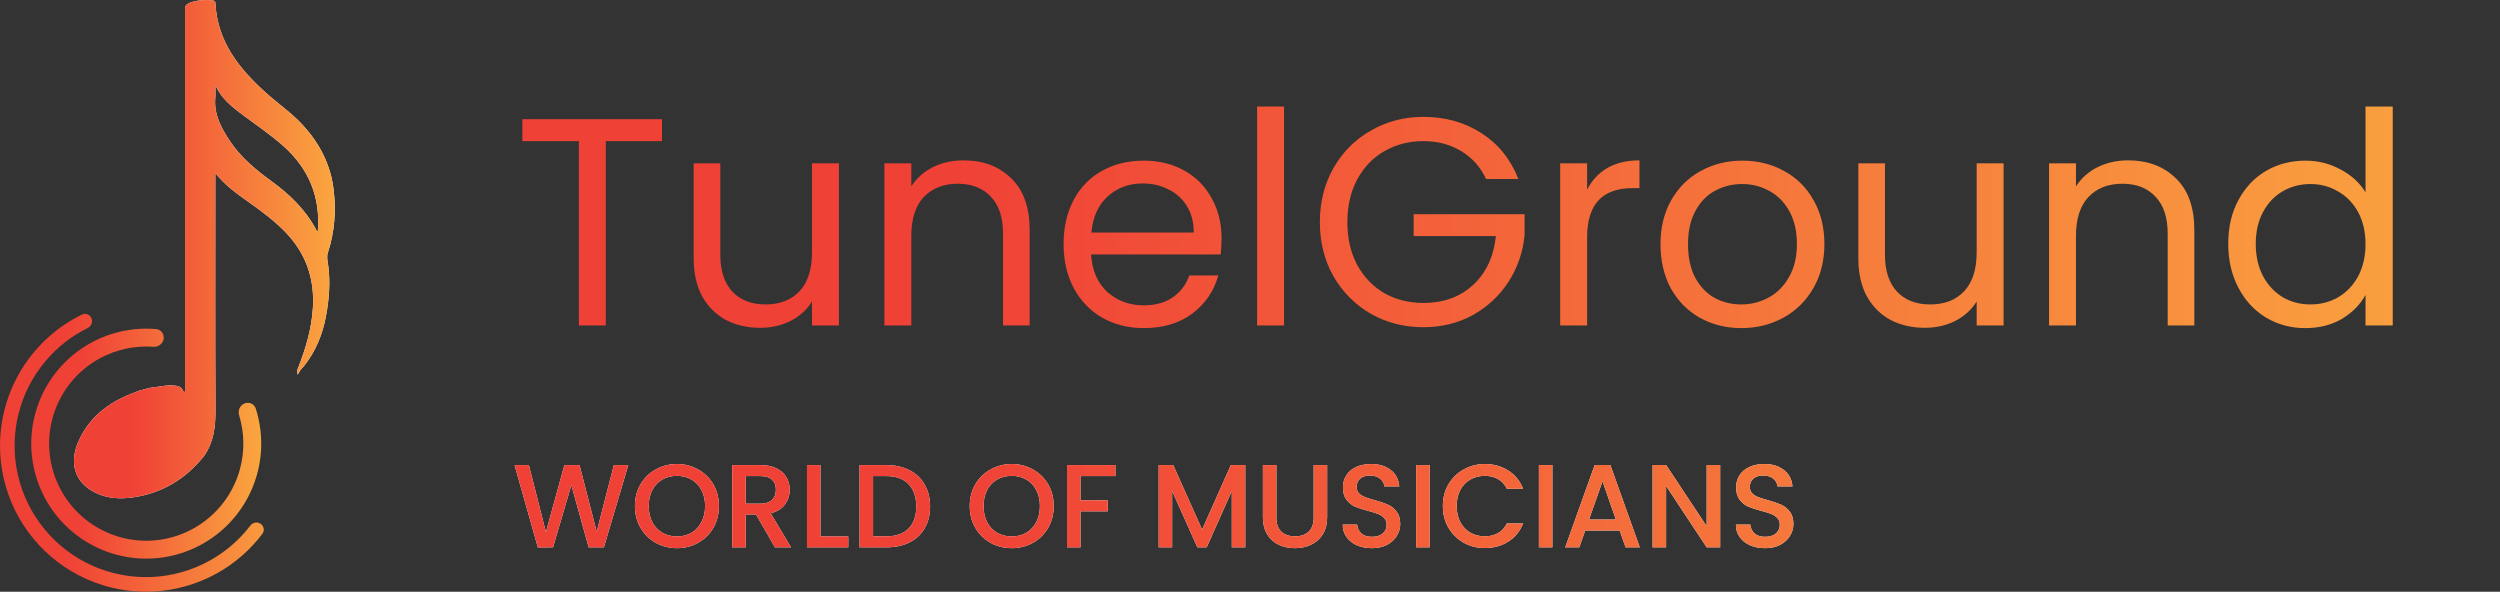
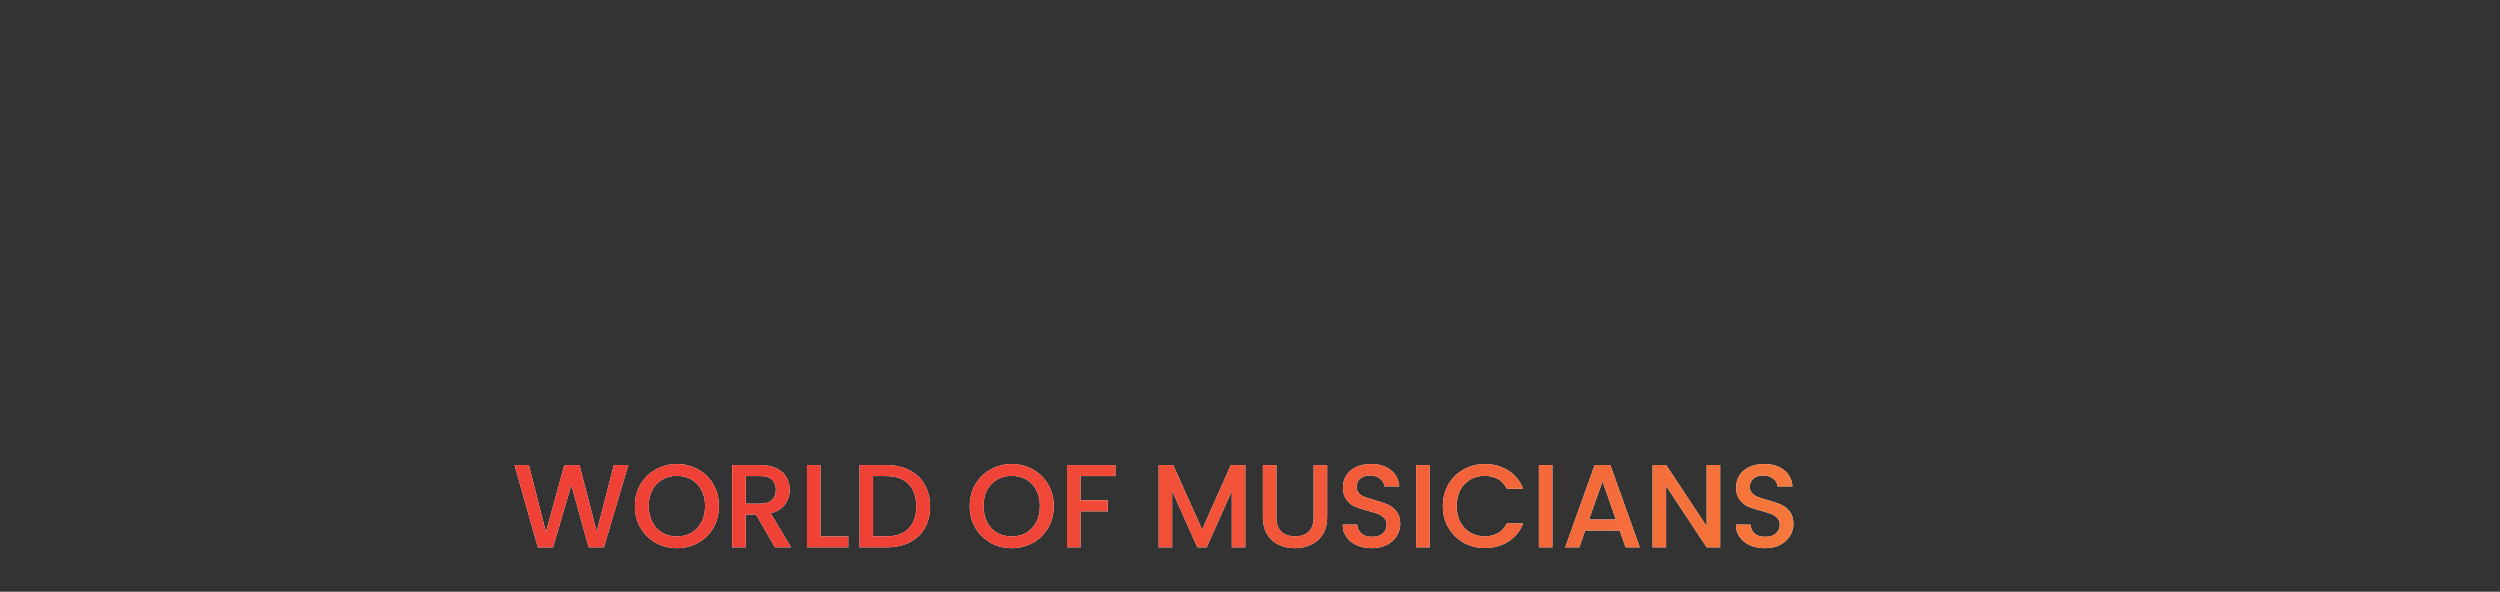
<svg xmlns="http://www.w3.org/2000/svg" width="169" height="40" viewBox="0 0 169 40" fill="none">
  <rect x="0" y="0" width="169" height="40" fill="#333333" stroke="none" />
-   <path d="M10.095 26.224C10.145 26.218 10.193 26.21 10.243 26.204C10.906 26.13 11.362 25.978 12.027 26.099C12.283 26.227 12.283 26.227 12.41 26.485C12.443 26.551 12.507 26.529 12.507 26.387C12.51 17.767 12.508 9.148 12.508 0.528C12.508 0.046 13.949 -0.072 14.422 0.038C14.564 0.072 14.56 0.163 14.564 0.263C14.715 2.837 16.169 4.643 17.966 6.263C18.79 7.006 19.711 7.631 20.47 8.457C21.602 9.691 22.345 11.121 22.549 12.79C22.726 14.237 22.626 15.684 22.165 17.079C22.064 17.388 22.15 17.654 22.186 17.938C22.335 19.071 22.252 20.19 22.047 21.312C21.818 22.579 21.355 23.726 20.559 24.732C20.48 24.831 20.386 24.919 20.309 25.019C20.255 25.089 20.217 25.174 20.131 25.324C20.033 25.045 20.131 24.931 20.175 24.816C20.675 23.528 21.064 22.218 21.151 20.821C21.274 18.86 20.696 17.178 19.358 15.757C18.579 14.93 17.666 14.271 16.75 13.616C15.982 13.066 15.204 12.528 14.557 11.693C14.557 11.922 14.557 12.056 14.557 12.191C14.557 17.369 14.54 22.55 14.567 27.729C14.573 28.845 14.448 29.889 13.798 30.819C12.561 32.373 10.977 33.328 9.028 33.617C8.095 33.755 7.165 33.706 6.311 33.236C5.012 32.52 4.696 31.258 5.285 29.887C5.994 28.237 7.306 27.223 8.934 26.597C9.097 26.534 9.262 26.471 9.425 26.407C9.647 26.345 9.869 26.284 10.092 26.222L10.095 26.224ZM14.558 5.735C14.558 6.037 14.579 6.341 14.553 6.642C14.46 7.744 14.953 8.641 15.521 9.505C16.26 10.628 17.276 11.468 18.343 12.243C19.532 13.107 20.581 14.101 21.31 15.409C21.354 15.487 21.36 15.61 21.484 15.63C21.671 13.309 20.87 11.405 19.162 9.877C18.322 9.125 17.388 8.498 16.488 7.826C15.728 7.256 14.96 6.688 14.555 5.736L14.558 5.735Z" fill="white" />
-   <path d="M10.095 26.224C10.145 26.218 10.193 26.21 10.243 26.204C10.906 26.13 11.362 25.978 12.027 26.099C12.283 26.227 12.283 26.227 12.41 26.485C12.443 26.551 12.507 26.529 12.507 26.387C12.51 17.767 12.508 9.148 12.508 0.528C12.508 0.046 13.949 -0.072 14.422 0.038C14.564 0.072 14.56 0.163 14.564 0.263C14.715 2.837 16.169 4.643 17.966 6.263C18.79 7.006 19.711 7.631 20.47 8.457C21.602 9.691 22.345 11.121 22.549 12.79C22.726 14.237 22.626 15.684 22.165 17.079C22.064 17.388 22.15 17.654 22.186 17.938C22.335 19.071 22.252 20.19 22.047 21.312C21.818 22.579 21.355 23.726 20.559 24.732C20.48 24.831 20.386 24.919 20.309 25.019C20.255 25.089 20.217 25.174 20.131 25.324C20.033 25.045 20.131 24.931 20.175 24.816C20.675 23.528 21.064 22.218 21.151 20.821C21.274 18.86 20.696 17.178 19.358 15.757C18.579 14.93 17.666 14.271 16.75 13.616C15.982 13.066 15.204 12.528 14.557 11.693C14.557 11.922 14.557 12.056 14.557 12.191C14.557 17.369 14.54 22.55 14.567 27.729C14.573 28.845 14.448 29.889 13.798 30.819C12.561 32.373 10.977 33.328 9.028 33.617C8.095 33.755 7.165 33.706 6.311 33.236C5.012 32.52 4.696 31.258 5.285 29.887C5.994 28.237 7.306 27.223 8.934 26.597C9.097 26.534 9.262 26.471 9.425 26.407C9.647 26.345 9.869 26.284 10.092 26.222L10.095 26.224ZM14.558 5.735C14.558 6.037 14.579 6.341 14.553 6.642C14.46 7.744 14.953 8.641 15.521 9.505C16.26 10.628 17.276 11.468 18.343 12.243C19.532 13.107 20.581 14.101 21.31 15.409C21.354 15.487 21.36 15.61 21.484 15.63C21.671 13.309 20.87 11.405 19.162 9.877C18.322 9.125 17.388 8.498 16.488 7.826C15.728 7.256 14.96 6.688 14.555 5.736L14.558 5.735Z" fill="url(#paint0_linear_573_509)" />
-   <path d="M16.521 27.276C16.83 27.149 17.186 27.297 17.288 27.615C17.749 29.053 17.783 30.599 17.378 32.062C16.919 33.721 15.923 35.181 14.545 36.212C13.168 37.244 11.487 37.789 9.766 37.763C8.045 37.736 6.382 37.139 5.037 36.066C3.692 34.992 2.741 33.503 2.333 31.831C1.926 30.159 2.085 28.398 2.785 26.826C3.486 25.254 4.688 23.959 6.204 23.144C7.541 22.424 9.056 22.115 10.56 22.246C10.893 22.275 11.116 22.589 11.061 22.918C11.006 23.248 10.695 23.468 10.362 23.443C9.122 23.353 7.878 23.617 6.777 24.209C5.497 24.898 4.481 25.991 3.89 27.319C3.299 28.646 3.164 30.132 3.508 31.544C3.853 32.956 4.655 34.214 5.791 35.12C6.927 36.027 8.332 36.531 9.785 36.553C11.238 36.576 12.657 36.115 13.82 35.244C14.984 34.373 15.825 33.141 16.212 31.74C16.546 30.534 16.527 29.263 16.164 28.074C16.067 27.755 16.212 27.402 16.521 27.276Z" fill="url(#paint1_linear_573_509)" />
-   <path d="M17.617 35.408C17.843 35.562 17.902 35.869 17.737 36.087C16.914 37.175 15.873 38.081 14.679 38.748C13.34 39.495 11.847 39.92 10.316 39.99C8.785 40.059 7.258 39.771 5.858 39.148C4.458 38.526 3.222 37.585 2.248 36.402C1.274 35.218 0.589 33.824 0.248 32.33C-0.093 30.836 -0.082 29.283 0.281 27.794C0.644 26.305 1.349 24.921 2.34 23.752C3.224 22.708 4.314 21.861 5.54 21.263C5.785 21.143 6.076 21.261 6.183 21.511C6.29 21.762 6.173 22.051 5.929 22.172C4.843 22.709 3.878 23.463 3.092 24.39C2.201 25.442 1.566 26.688 1.24 28.028C0.913 29.368 0.903 30.766 1.21 32.11C1.517 33.455 2.134 34.709 3.01 35.775C3.886 36.84 4.999 37.686 6.259 38.247C7.519 38.807 8.893 39.066 10.271 39.004C11.649 38.941 12.993 38.559 14.197 37.887C15.258 37.294 16.184 36.492 16.921 35.531C17.086 35.314 17.392 35.255 17.617 35.408Z" fill="url(#paint2_linear_573_509)" />
-   <path d="M44.752 8.06V9.54H40.952V22H39.132V9.54H35.312V8.06H44.752ZM56.712 11.04V22H54.892V20.38C54.545 20.94 54.059 21.38 53.432 21.7C52.819 22.007 52.139 22.16 51.392 22.16C50.539 22.16 49.772 21.987 49.092 21.64C48.412 21.28 47.872 20.747 47.472 20.04C47.086 19.333 46.892 18.473 46.892 17.46V11.04H48.692V17.22C48.692 18.3 48.965 19.133 49.512 19.72C50.059 20.293 50.806 20.58 51.752 20.58C52.725 20.58 53.492 20.28 54.052 19.68C54.612 19.08 54.892 18.207 54.892 17.06V11.04H56.712ZM65.125 10.84C66.459 10.84 67.538 11.247 68.365 12.06C69.192 12.86 69.605 14.02 69.605 15.54V22H67.805V15.8C67.805 14.707 67.532 13.873 66.985 13.3C66.439 12.713 65.692 12.42 64.745 12.42C63.785 12.42 63.019 12.72 62.445 13.32C61.885 13.92 61.605 14.793 61.605 15.94V22H59.785V11.04H61.605V12.6C61.965 12.04 62.452 11.607 63.065 11.3C63.692 10.993 64.379 10.84 65.125 10.84ZM82.578 16.1C82.578 16.447 82.558 16.813 82.518 17.2H73.758C73.825 18.28 74.191 19.127 74.858 19.74C75.538 20.34 76.358 20.64 77.318 20.64C78.105 20.64 78.758 20.46 79.278 20.1C79.811 19.727 80.185 19.233 80.398 18.62H82.358C82.065 19.673 81.478 20.533 80.598 21.2C79.718 21.853 78.625 22.18 77.318 22.18C76.278 22.18 75.345 21.947 74.518 21.48C73.705 21.013 73.065 20.353 72.598 19.5C72.131 18.633 71.898 17.633 71.898 16.5C71.898 15.367 72.125 14.373 72.578 13.52C73.031 12.667 73.665 12.013 74.478 11.56C75.305 11.093 76.251 10.86 77.318 10.86C78.358 10.86 79.278 11.087 80.078 11.54C80.878 11.993 81.491 12.62 81.918 13.42C82.358 14.207 82.578 15.1 82.578 16.1ZM80.698 15.72C80.698 15.027 80.545 14.433 80.238 13.94C79.931 13.433 79.511 13.053 78.978 12.8C78.458 12.533 77.878 12.4 77.238 12.4C76.318 12.4 75.531 12.693 74.878 13.28C74.238 13.867 73.871 14.68 73.778 15.72H80.698ZM86.8 7.2V22H84.98V7.2H86.8ZM100.462 12.1C100.076 11.287 99.516 10.66 98.782 10.22C98.049 9.767 97.196 9.54 96.222 9.54C95.249 9.54 94.369 9.767 93.582 10.22C92.809 10.66 92.196 11.3 91.742 12.14C91.302 12.967 91.082 13.927 91.082 15.02C91.082 16.113 91.302 17.073 91.742 17.9C92.196 18.727 92.809 19.367 93.582 19.82C94.369 20.26 95.249 20.48 96.222 20.48C97.582 20.48 98.702 20.073 99.582 19.26C100.462 18.447 100.976 17.347 101.122 15.96H95.562V14.48H103.062V15.88C102.956 17.027 102.596 18.08 101.982 19.04C101.369 19.987 100.562 20.74 99.562 21.3C98.562 21.847 97.449 22.12 96.222 22.12C94.929 22.12 93.749 21.82 92.682 21.22C91.616 20.607 90.769 19.76 90.142 18.68C89.529 17.6 89.222 16.38 89.222 15.02C89.222 13.66 89.529 12.44 90.142 11.36C90.769 10.267 91.616 9.42 92.682 8.82C93.749 8.207 94.929 7.9 96.222 7.9C97.702 7.9 99.009 8.267 100.142 9C101.289 9.733 102.122 10.767 102.642 12.1H100.462ZM107.289 12.82C107.609 12.193 108.062 11.707 108.649 11.36C109.249 11.013 109.975 10.84 110.829 10.84V12.72H110.349C108.309 12.72 107.289 13.827 107.289 16.04V22H105.469V11.04H107.289V12.82ZM117.71 22.18C116.683 22.18 115.75 21.947 114.91 21.48C114.083 21.013 113.43 20.353 112.95 19.5C112.483 18.633 112.25 17.633 112.25 16.5C112.25 15.38 112.49 14.393 112.97 13.54C113.463 12.673 114.13 12.013 114.97 11.56C115.81 11.093 116.75 10.86 117.79 10.86C118.83 10.86 119.77 11.093 120.61 11.56C121.45 12.013 122.11 12.667 122.59 13.52C123.083 14.373 123.33 15.367 123.33 16.5C123.33 17.633 123.076 18.633 122.57 19.5C122.076 20.353 121.403 21.013 120.55 21.48C119.696 21.947 118.75 22.18 117.71 22.18ZM117.71 20.58C118.363 20.58 118.976 20.427 119.55 20.12C120.123 19.813 120.583 19.353 120.93 18.74C121.29 18.127 121.47 17.38 121.47 16.5C121.47 15.62 121.296 14.873 120.95 14.26C120.603 13.647 120.15 13.193 119.59 12.9C119.03 12.593 118.423 12.44 117.77 12.44C117.103 12.44 116.49 12.593 115.93 12.9C115.383 13.193 114.943 13.647 114.61 14.26C114.276 14.873 114.11 15.62 114.11 16.5C114.11 17.393 114.27 18.147 114.59 18.76C114.923 19.373 115.363 19.833 115.91 20.14C116.456 20.433 117.056 20.58 117.71 20.58ZM135.443 11.04V22H133.623V20.38C133.276 20.94 132.789 21.38 132.163 21.7C131.549 22.007 130.869 22.16 130.123 22.16C129.269 22.16 128.503 21.987 127.823 21.64C127.143 21.28 126.603 20.747 126.203 20.04C125.816 19.333 125.623 18.473 125.623 17.46V11.04H127.423V17.22C127.423 18.3 127.696 19.133 128.243 19.72C128.789 20.293 129.536 20.58 130.483 20.58C131.456 20.58 132.223 20.28 132.783 19.68C133.343 19.08 133.623 18.207 133.623 17.06V11.04H135.443ZM143.856 10.84C145.189 10.84 146.269 11.247 147.096 12.06C147.922 12.86 148.336 14.02 148.336 15.54V22H146.536V15.8C146.536 14.707 146.262 13.873 145.716 13.3C145.169 12.713 144.422 12.42 143.476 12.42C142.516 12.42 141.749 12.72 141.176 13.32C140.616 13.92 140.336 14.793 140.336 15.94V22H138.516V11.04H140.336V12.6C140.696 12.04 141.182 11.607 141.796 11.3C142.422 10.993 143.109 10.84 143.856 10.84ZM150.629 16.48C150.629 15.36 150.855 14.38 151.309 13.54C151.762 12.687 152.382 12.027 153.169 11.56C153.969 11.093 154.862 10.86 155.849 10.86C156.702 10.86 157.495 11.06 158.229 11.46C158.962 11.847 159.522 12.36 159.909 13V7.2H161.749V22H159.909V19.94C159.549 20.593 159.015 21.133 158.309 21.56C157.602 21.973 156.775 22.18 155.829 22.18C154.855 22.18 153.969 21.94 153.169 21.46C152.382 20.98 151.762 20.307 151.309 19.44C150.855 18.573 150.629 17.587 150.629 16.48ZM159.909 16.5C159.909 15.673 159.742 14.953 159.409 14.34C159.075 13.727 158.622 13.26 158.049 12.94C157.489 12.607 156.869 12.44 156.189 12.44C155.509 12.44 154.889 12.6 154.329 12.92C153.769 13.24 153.322 13.707 152.989 14.32C152.655 14.933 152.489 15.653 152.489 16.48C152.489 17.32 152.655 18.053 152.989 18.68C153.322 19.293 153.769 19.767 154.329 20.1C154.889 20.42 155.509 20.58 156.189 20.58C156.869 20.58 157.489 20.42 158.049 20.1C158.622 19.767 159.075 19.293 159.409 18.68C159.742 18.053 159.909 17.327 159.909 16.5Z" fill="url(#paint3_linear_573_509)" />
  <path d="M42.472 31.44L40.824 37H39.792L38.624 32.792L37.384 37L36.36 37.008L34.784 31.44H35.752L36.904 35.968L38.152 31.44H39.176L40.336 35.944L41.496 31.44H42.472ZM45.76 37.056C45.243 37.056 44.765 36.936 44.328 36.696C43.896 36.451 43.552 36.112 43.296 35.68C43.045 35.243 42.92 34.752 42.92 34.208C42.92 33.664 43.045 33.176 43.296 32.744C43.552 32.312 43.896 31.976 44.328 31.736C44.765 31.491 45.243 31.368 45.76 31.368C46.283 31.368 46.76 31.491 47.192 31.736C47.629 31.976 47.973 32.312 48.224 32.744C48.475 33.176 48.6 33.664 48.6 34.208C48.6 34.752 48.475 35.243 48.224 35.68C47.973 36.112 47.629 36.451 47.192 36.696C46.76 36.936 46.283 37.056 45.76 37.056ZM45.76 36.264C46.128 36.264 46.456 36.181 46.744 36.016C47.032 35.845 47.256 35.605 47.416 35.296C47.581 34.981 47.664 34.619 47.664 34.208C47.664 33.797 47.581 33.437 47.416 33.128C47.256 32.819 47.032 32.581 46.744 32.416C46.456 32.251 46.128 32.168 45.76 32.168C45.392 32.168 45.064 32.251 44.776 32.416C44.488 32.581 44.261 32.819 44.096 33.128C43.936 33.437 43.856 33.797 43.856 34.208C43.856 34.619 43.936 34.981 44.096 35.296C44.261 35.605 44.488 35.845 44.776 36.016C45.064 36.181 45.392 36.264 45.76 36.264ZM52.386 37L51.105 34.776H50.41V37H49.498V31.44H51.417C51.844 31.44 52.204 31.515 52.498 31.664C52.796 31.813 53.017 32.013 53.161 32.264C53.311 32.515 53.386 32.795 53.386 33.104C53.386 33.467 53.279 33.797 53.066 34.096C52.858 34.389 52.535 34.589 52.097 34.696L53.474 37H52.386ZM50.41 34.048H51.417C51.759 34.048 52.015 33.963 52.185 33.792C52.361 33.621 52.45 33.392 52.45 33.104C52.45 32.816 52.364 32.592 52.194 32.432C52.023 32.267 51.764 32.184 51.417 32.184H50.41V34.048ZM55.464 36.264H57.344V37H54.552V31.44H55.464V36.264ZM59.923 31.44C60.515 31.44 61.032 31.555 61.475 31.784C61.923 32.008 62.267 32.333 62.507 32.76C62.752 33.181 62.875 33.675 62.875 34.24C62.875 34.805 62.752 35.296 62.507 35.712C62.267 36.128 61.923 36.448 61.475 36.672C61.032 36.891 60.515 37 59.923 37H58.107V31.44H59.923ZM59.923 36.256C60.574 36.256 61.072 36.08 61.419 35.728C61.766 35.376 61.939 34.88 61.939 34.24C61.939 33.595 61.766 33.091 61.419 32.728C61.072 32.365 60.574 32.184 59.923 32.184H59.019V36.256H59.923ZM68.393 37.056C67.876 37.056 67.398 36.936 66.961 36.696C66.529 36.451 66.185 36.112 65.929 35.68C65.678 35.243 65.553 34.752 65.553 34.208C65.553 33.664 65.678 33.176 65.929 32.744C66.185 32.312 66.529 31.976 66.961 31.736C67.398 31.491 67.876 31.368 68.393 31.368C68.915 31.368 69.393 31.491 69.825 31.736C70.262 31.976 70.606 32.312 70.857 32.744C71.108 33.176 71.233 33.664 71.233 34.208C71.233 34.752 71.108 35.243 70.857 35.68C70.606 36.112 70.262 36.451 69.825 36.696C69.393 36.936 68.915 37.056 68.393 37.056ZM68.393 36.264C68.761 36.264 69.089 36.181 69.377 36.016C69.665 35.845 69.889 35.605 70.049 35.296C70.214 34.981 70.297 34.619 70.297 34.208C70.297 33.797 70.214 33.437 70.049 33.128C69.889 32.819 69.665 32.581 69.377 32.416C69.089 32.251 68.761 32.168 68.393 32.168C68.025 32.168 67.697 32.251 67.409 32.416C67.121 32.581 66.894 32.819 66.729 33.128C66.569 33.437 66.489 33.797 66.489 34.208C66.489 34.619 66.569 34.981 66.729 35.296C66.894 35.605 67.121 35.845 67.409 36.016C67.697 36.181 68.025 36.264 68.393 36.264ZM75.402 31.44V32.184H73.042V33.824H74.882V34.568H73.042V37H72.13V31.44H75.402ZM84.182 31.44V37H83.27V33.192L81.574 37H80.942L79.238 33.192V37H78.326V31.44H79.31L81.262 35.8L83.206 31.44H84.182ZM86.284 31.44V34.984C86.284 35.405 86.394 35.723 86.612 35.936C86.836 36.149 87.146 36.256 87.54 36.256C87.94 36.256 88.25 36.149 88.468 35.936C88.692 35.723 88.804 35.405 88.804 34.984V31.44H89.716V34.968C89.716 35.421 89.618 35.805 89.42 36.12C89.223 36.435 88.959 36.669 88.628 36.824C88.298 36.979 87.932 37.056 87.532 37.056C87.132 37.056 86.767 36.979 86.436 36.824C86.111 36.669 85.852 36.435 85.66 36.12C85.468 35.805 85.372 35.421 85.372 34.968V31.44H86.284ZM92.736 37.056C92.362 37.056 92.026 36.992 91.728 36.864C91.429 36.731 91.194 36.544 91.024 36.304C90.853 36.064 90.768 35.784 90.768 35.464H91.744C91.765 35.704 91.858 35.901 92.024 36.056C92.194 36.211 92.432 36.288 92.736 36.288C93.05 36.288 93.296 36.213 93.472 36.064C93.648 35.909 93.736 35.712 93.736 35.472C93.736 35.285 93.68 35.133 93.568 35.016C93.461 34.899 93.325 34.808 93.16 34.744C93 34.68 92.776 34.611 92.488 34.536C92.125 34.44 91.829 34.344 91.6 34.248C91.376 34.147 91.184 33.992 91.024 33.784C90.864 33.576 90.784 33.299 90.784 32.952C90.784 32.632 90.864 32.352 91.024 32.112C91.184 31.872 91.408 31.688 91.696 31.56C91.984 31.432 92.317 31.368 92.696 31.368C93.234 31.368 93.674 31.504 94.016 31.776C94.362 32.043 94.554 32.411 94.592 32.88H93.584C93.568 32.677 93.472 32.504 93.296 32.36C93.12 32.216 92.888 32.144 92.6 32.144C92.338 32.144 92.125 32.211 91.96 32.344C91.794 32.477 91.712 32.669 91.712 32.92C91.712 33.091 91.762 33.232 91.864 33.344C91.97 33.451 92.104 33.536 92.264 33.6C92.424 33.664 92.642 33.733 92.92 33.808C93.288 33.909 93.586 34.011 93.816 34.112C94.05 34.213 94.248 34.371 94.408 34.584C94.573 34.792 94.656 35.072 94.656 35.424C94.656 35.707 94.578 35.973 94.424 36.224C94.274 36.475 94.053 36.677 93.76 36.832C93.472 36.981 93.13 37.056 92.736 37.056ZM96.644 31.44V37H95.732V31.44H96.644ZM97.537 34.208C97.537 33.664 97.662 33.176 97.913 32.744C98.169 32.312 98.513 31.976 98.945 31.736C99.382 31.491 99.86 31.368 100.377 31.368C100.969 31.368 101.495 31.515 101.953 31.808C102.417 32.096 102.753 32.507 102.961 33.04H101.865C101.721 32.747 101.521 32.528 101.265 32.384C101.009 32.24 100.713 32.168 100.377 32.168C100.009 32.168 99.681 32.251 99.393 32.416C99.105 32.581 98.879 32.819 98.713 33.128C98.553 33.437 98.473 33.797 98.473 34.208C98.473 34.619 98.553 34.979 98.713 35.288C98.879 35.597 99.105 35.837 99.393 36.008C99.681 36.173 100.009 36.256 100.377 36.256C100.713 36.256 101.009 36.184 101.265 36.04C101.521 35.896 101.721 35.677 101.865 35.384H102.961C102.753 35.917 102.417 36.328 101.953 36.616C101.495 36.904 100.969 37.048 100.377 37.048C99.855 37.048 99.377 36.928 98.945 36.688C98.513 36.443 98.169 36.104 97.913 35.672C97.662 35.24 97.537 34.752 97.537 34.208ZM104.941 31.44V37H104.029V31.44H104.941ZM109.49 35.864H107.162L106.762 37H105.81L107.802 31.432H108.858L110.85 37H109.89L109.49 35.864ZM109.234 35.12L108.33 32.536L107.418 35.12H109.234ZM116.284 37H115.372L112.628 32.848V37H111.716V31.432H112.628L115.372 35.576V31.432H116.284V37ZM119.314 37.056C118.941 37.056 118.605 36.992 118.306 36.864C118.007 36.731 117.773 36.544 117.602 36.304C117.431 36.064 117.346 35.784 117.346 35.464H118.322C118.343 35.704 118.437 35.901 118.602 36.056C118.773 36.211 119.01 36.288 119.314 36.288C119.629 36.288 119.874 36.213 120.05 36.064C120.226 35.909 120.314 35.712 120.314 35.472C120.314 35.285 120.258 35.133 120.146 35.016C120.039 34.899 119.903 34.808 119.738 34.744C119.578 34.68 119.354 34.611 119.066 34.536C118.703 34.44 118.407 34.344 118.178 34.248C117.954 34.147 117.762 33.992 117.602 33.784C117.442 33.576 117.362 33.299 117.362 32.952C117.362 32.632 117.442 32.352 117.602 32.112C117.762 31.872 117.986 31.688 118.274 31.56C118.562 31.432 118.895 31.368 119.274 31.368C119.813 31.368 120.253 31.504 120.594 31.776C120.941 32.043 121.133 32.411 121.17 32.88H120.162C120.146 32.677 120.05 32.504 119.874 32.36C119.698 32.216 119.466 32.144 119.178 32.144C118.917 32.144 118.703 32.211 118.538 32.344C118.373 32.477 118.29 32.669 118.29 32.92C118.29 33.091 118.341 33.232 118.442 33.344C118.549 33.451 118.682 33.536 118.842 33.6C119.002 33.664 119.221 33.733 119.498 33.808C119.866 33.909 120.165 34.011 120.394 34.112C120.629 34.213 120.826 34.371 120.986 34.584C121.151 34.792 121.234 35.072 121.234 35.424C121.234 35.707 121.157 35.973 121.002 36.224C120.853 36.475 120.631 36.677 120.338 36.832C120.05 36.981 119.709 37.056 119.314 37.056Z" fill="white" />
  <path d="M42.472 31.44L40.824 37H39.792L38.624 32.792L37.384 37L36.36 37.008L34.784 31.44H35.752L36.904 35.968L38.152 31.44H39.176L40.336 35.944L41.496 31.44H42.472ZM45.76 37.056C45.243 37.056 44.765 36.936 44.328 36.696C43.896 36.451 43.552 36.112 43.296 35.68C43.045 35.243 42.92 34.752 42.92 34.208C42.92 33.664 43.045 33.176 43.296 32.744C43.552 32.312 43.896 31.976 44.328 31.736C44.765 31.491 45.243 31.368 45.76 31.368C46.283 31.368 46.76 31.491 47.192 31.736C47.629 31.976 47.973 32.312 48.224 32.744C48.475 33.176 48.6 33.664 48.6 34.208C48.6 34.752 48.475 35.243 48.224 35.68C47.973 36.112 47.629 36.451 47.192 36.696C46.76 36.936 46.283 37.056 45.76 37.056ZM45.76 36.264C46.128 36.264 46.456 36.181 46.744 36.016C47.032 35.845 47.256 35.605 47.416 35.296C47.581 34.981 47.664 34.619 47.664 34.208C47.664 33.797 47.581 33.437 47.416 33.128C47.256 32.819 47.032 32.581 46.744 32.416C46.456 32.251 46.128 32.168 45.76 32.168C45.392 32.168 45.064 32.251 44.776 32.416C44.488 32.581 44.261 32.819 44.096 33.128C43.936 33.437 43.856 33.797 43.856 34.208C43.856 34.619 43.936 34.981 44.096 35.296C44.261 35.605 44.488 35.845 44.776 36.016C45.064 36.181 45.392 36.264 45.76 36.264ZM52.386 37L51.105 34.776H50.41V37H49.498V31.44H51.417C51.844 31.44 52.204 31.515 52.498 31.664C52.796 31.813 53.017 32.013 53.161 32.264C53.311 32.515 53.386 32.795 53.386 33.104C53.386 33.467 53.279 33.797 53.066 34.096C52.858 34.389 52.535 34.589 52.097 34.696L53.474 37H52.386ZM50.41 34.048H51.417C51.759 34.048 52.015 33.963 52.185 33.792C52.361 33.621 52.45 33.392 52.45 33.104C52.45 32.816 52.364 32.592 52.194 32.432C52.023 32.267 51.764 32.184 51.417 32.184H50.41V34.048ZM55.464 36.264H57.344V37H54.552V31.44H55.464V36.264ZM59.923 31.44C60.515 31.44 61.032 31.555 61.475 31.784C61.923 32.008 62.267 32.333 62.507 32.76C62.752 33.181 62.875 33.675 62.875 34.24C62.875 34.805 62.752 35.296 62.507 35.712C62.267 36.128 61.923 36.448 61.475 36.672C61.032 36.891 60.515 37 59.923 37H58.107V31.44H59.923ZM59.923 36.256C60.574 36.256 61.072 36.08 61.419 35.728C61.766 35.376 61.939 34.88 61.939 34.24C61.939 33.595 61.766 33.091 61.419 32.728C61.072 32.365 60.574 32.184 59.923 32.184H59.019V36.256H59.923ZM68.393 37.056C67.876 37.056 67.398 36.936 66.961 36.696C66.529 36.451 66.185 36.112 65.929 35.68C65.678 35.243 65.553 34.752 65.553 34.208C65.553 33.664 65.678 33.176 65.929 32.744C66.185 32.312 66.529 31.976 66.961 31.736C67.398 31.491 67.876 31.368 68.393 31.368C68.915 31.368 69.393 31.491 69.825 31.736C70.262 31.976 70.606 32.312 70.857 32.744C71.108 33.176 71.233 33.664 71.233 34.208C71.233 34.752 71.108 35.243 70.857 35.68C70.606 36.112 70.262 36.451 69.825 36.696C69.393 36.936 68.915 37.056 68.393 37.056ZM68.393 36.264C68.761 36.264 69.089 36.181 69.377 36.016C69.665 35.845 69.889 35.605 70.049 35.296C70.214 34.981 70.297 34.619 70.297 34.208C70.297 33.797 70.214 33.437 70.049 33.128C69.889 32.819 69.665 32.581 69.377 32.416C69.089 32.251 68.761 32.168 68.393 32.168C68.025 32.168 67.697 32.251 67.409 32.416C67.121 32.581 66.894 32.819 66.729 33.128C66.569 33.437 66.489 33.797 66.489 34.208C66.489 34.619 66.569 34.981 66.729 35.296C66.894 35.605 67.121 35.845 67.409 36.016C67.697 36.181 68.025 36.264 68.393 36.264ZM75.402 31.44V32.184H73.042V33.824H74.882V34.568H73.042V37H72.13V31.44H75.402ZM84.182 31.44V37H83.27V33.192L81.574 37H80.942L79.238 33.192V37H78.326V31.44H79.31L81.262 35.8L83.206 31.44H84.182ZM86.284 31.44V34.984C86.284 35.405 86.394 35.723 86.612 35.936C86.836 36.149 87.146 36.256 87.54 36.256C87.94 36.256 88.25 36.149 88.468 35.936C88.692 35.723 88.804 35.405 88.804 34.984V31.44H89.716V34.968C89.716 35.421 89.618 35.805 89.42 36.12C89.223 36.435 88.959 36.669 88.628 36.824C88.298 36.979 87.932 37.056 87.532 37.056C87.132 37.056 86.767 36.979 86.436 36.824C86.111 36.669 85.852 36.435 85.66 36.12C85.468 35.805 85.372 35.421 85.372 34.968V31.44H86.284ZM92.736 37.056C92.362 37.056 92.026 36.992 91.728 36.864C91.429 36.731 91.194 36.544 91.024 36.304C90.853 36.064 90.768 35.784 90.768 35.464H91.744C91.765 35.704 91.858 35.901 92.024 36.056C92.194 36.211 92.432 36.288 92.736 36.288C93.05 36.288 93.296 36.213 93.472 36.064C93.648 35.909 93.736 35.712 93.736 35.472C93.736 35.285 93.68 35.133 93.568 35.016C93.461 34.899 93.325 34.808 93.16 34.744C93 34.68 92.776 34.611 92.488 34.536C92.125 34.44 91.829 34.344 91.6 34.248C91.376 34.147 91.184 33.992 91.024 33.784C90.864 33.576 90.784 33.299 90.784 32.952C90.784 32.632 90.864 32.352 91.024 32.112C91.184 31.872 91.408 31.688 91.696 31.56C91.984 31.432 92.317 31.368 92.696 31.368C93.234 31.368 93.674 31.504 94.016 31.776C94.362 32.043 94.554 32.411 94.592 32.88H93.584C93.568 32.677 93.472 32.504 93.296 32.36C93.12 32.216 92.888 32.144 92.6 32.144C92.338 32.144 92.125 32.211 91.96 32.344C91.794 32.477 91.712 32.669 91.712 32.92C91.712 33.091 91.762 33.232 91.864 33.344C91.97 33.451 92.104 33.536 92.264 33.6C92.424 33.664 92.642 33.733 92.92 33.808C93.288 33.909 93.586 34.011 93.816 34.112C94.05 34.213 94.248 34.371 94.408 34.584C94.573 34.792 94.656 35.072 94.656 35.424C94.656 35.707 94.578 35.973 94.424 36.224C94.274 36.475 94.053 36.677 93.76 36.832C93.472 36.981 93.13 37.056 92.736 37.056ZM96.644 31.44V37H95.732V31.44H96.644ZM97.537 34.208C97.537 33.664 97.662 33.176 97.913 32.744C98.169 32.312 98.513 31.976 98.945 31.736C99.382 31.491 99.86 31.368 100.377 31.368C100.969 31.368 101.495 31.515 101.953 31.808C102.417 32.096 102.753 32.507 102.961 33.04H101.865C101.721 32.747 101.521 32.528 101.265 32.384C101.009 32.24 100.713 32.168 100.377 32.168C100.009 32.168 99.681 32.251 99.393 32.416C99.105 32.581 98.879 32.819 98.713 33.128C98.553 33.437 98.473 33.797 98.473 34.208C98.473 34.619 98.553 34.979 98.713 35.288C98.879 35.597 99.105 35.837 99.393 36.008C99.681 36.173 100.009 36.256 100.377 36.256C100.713 36.256 101.009 36.184 101.265 36.04C101.521 35.896 101.721 35.677 101.865 35.384H102.961C102.753 35.917 102.417 36.328 101.953 36.616C101.495 36.904 100.969 37.048 100.377 37.048C99.855 37.048 99.377 36.928 98.945 36.688C98.513 36.443 98.169 36.104 97.913 35.672C97.662 35.24 97.537 34.752 97.537 34.208ZM104.941 31.44V37H104.029V31.44H104.941ZM109.49 35.864H107.162L106.762 37H105.81L107.802 31.432H108.858L110.85 37H109.89L109.49 35.864ZM109.234 35.12L108.33 32.536L107.418 35.12H109.234ZM116.284 37H115.372L112.628 32.848V37H111.716V31.432H112.628L115.372 35.576V31.432H116.284V37ZM119.314 37.056C118.941 37.056 118.605 36.992 118.306 36.864C118.007 36.731 117.773 36.544 117.602 36.304C117.431 36.064 117.346 35.784 117.346 35.464H118.322C118.343 35.704 118.437 35.901 118.602 36.056C118.773 36.211 119.01 36.288 119.314 36.288C119.629 36.288 119.874 36.213 120.05 36.064C120.226 35.909 120.314 35.712 120.314 35.472C120.314 35.285 120.258 35.133 120.146 35.016C120.039 34.899 119.903 34.808 119.738 34.744C119.578 34.68 119.354 34.611 119.066 34.536C118.703 34.44 118.407 34.344 118.178 34.248C117.954 34.147 117.762 33.992 117.602 33.784C117.442 33.576 117.362 33.299 117.362 32.952C117.362 32.632 117.442 32.352 117.602 32.112C117.762 31.872 117.986 31.688 118.274 31.56C118.562 31.432 118.895 31.368 119.274 31.368C119.813 31.368 120.253 31.504 120.594 31.776C120.941 32.043 121.133 32.411 121.17 32.88H120.162C120.146 32.677 120.05 32.504 119.874 32.36C119.698 32.216 119.466 32.144 119.178 32.144C118.917 32.144 118.703 32.211 118.538 32.344C118.373 32.477 118.29 32.669 118.29 32.92C118.29 33.091 118.341 33.232 118.442 33.344C118.549 33.451 118.682 33.536 118.842 33.6C119.002 33.664 119.221 33.733 119.498 33.808C119.866 33.909 120.165 34.011 120.394 34.112C120.629 34.213 120.826 34.371 120.986 34.584C121.151 34.792 121.234 35.072 121.234 35.424C121.234 35.707 121.157 35.973 121.002 36.224C120.853 36.475 120.631 36.677 120.338 36.832C120.05 36.981 119.709 37.056 119.314 37.056Z" fill="url(#paint4_linear_573_509)" />
  <defs>
    <linearGradient id="paint0_linear_573_509" x1="23.742" y1="22.57" x2="8.93" y2="22.57" gradientUnits="userSpaceOnUse">
      <stop stop-color="#FBAE40" />
      <stop offset="1" stop-color="#F04137" />
    </linearGradient>
    <linearGradient id="paint1_linear_573_509" x1="18.639" y1="32.634" x2="5.578" y2="32.634" gradientUnits="userSpaceOnUse">
      <stop stop-color="#FBAE40" />
      <stop offset="1" stop-color="#F04137" />
    </linearGradient>
    <linearGradient id="paint2_linear_573_509" x1="20.98" y1="33.488" x2="4.399" y2="33.488" gradientUnits="userSpaceOnUse">
      <stop stop-color="#FBAE40" />
      <stop offset="1" stop-color="#F04137" />
    </linearGradient>
    <linearGradient id="paint3_linear_573_509" x1="177.074" y1="20.101" x2="64.499" y2="20.101" gradientUnits="userSpaceOnUse">
      <stop stop-color="#FBAE40" />
      <stop offset="1" stop-color="#F04137" />
    </linearGradient>
    <linearGradient id="paint4_linear_573_509" x1="177.074" y1="36.041" x2="64.499" y2="36.041" gradientUnits="userSpaceOnUse">
      <stop stop-color="#FBAE40" />
      <stop offset="1" stop-color="#F04137" />
    </linearGradient>
  </defs>
</svg>